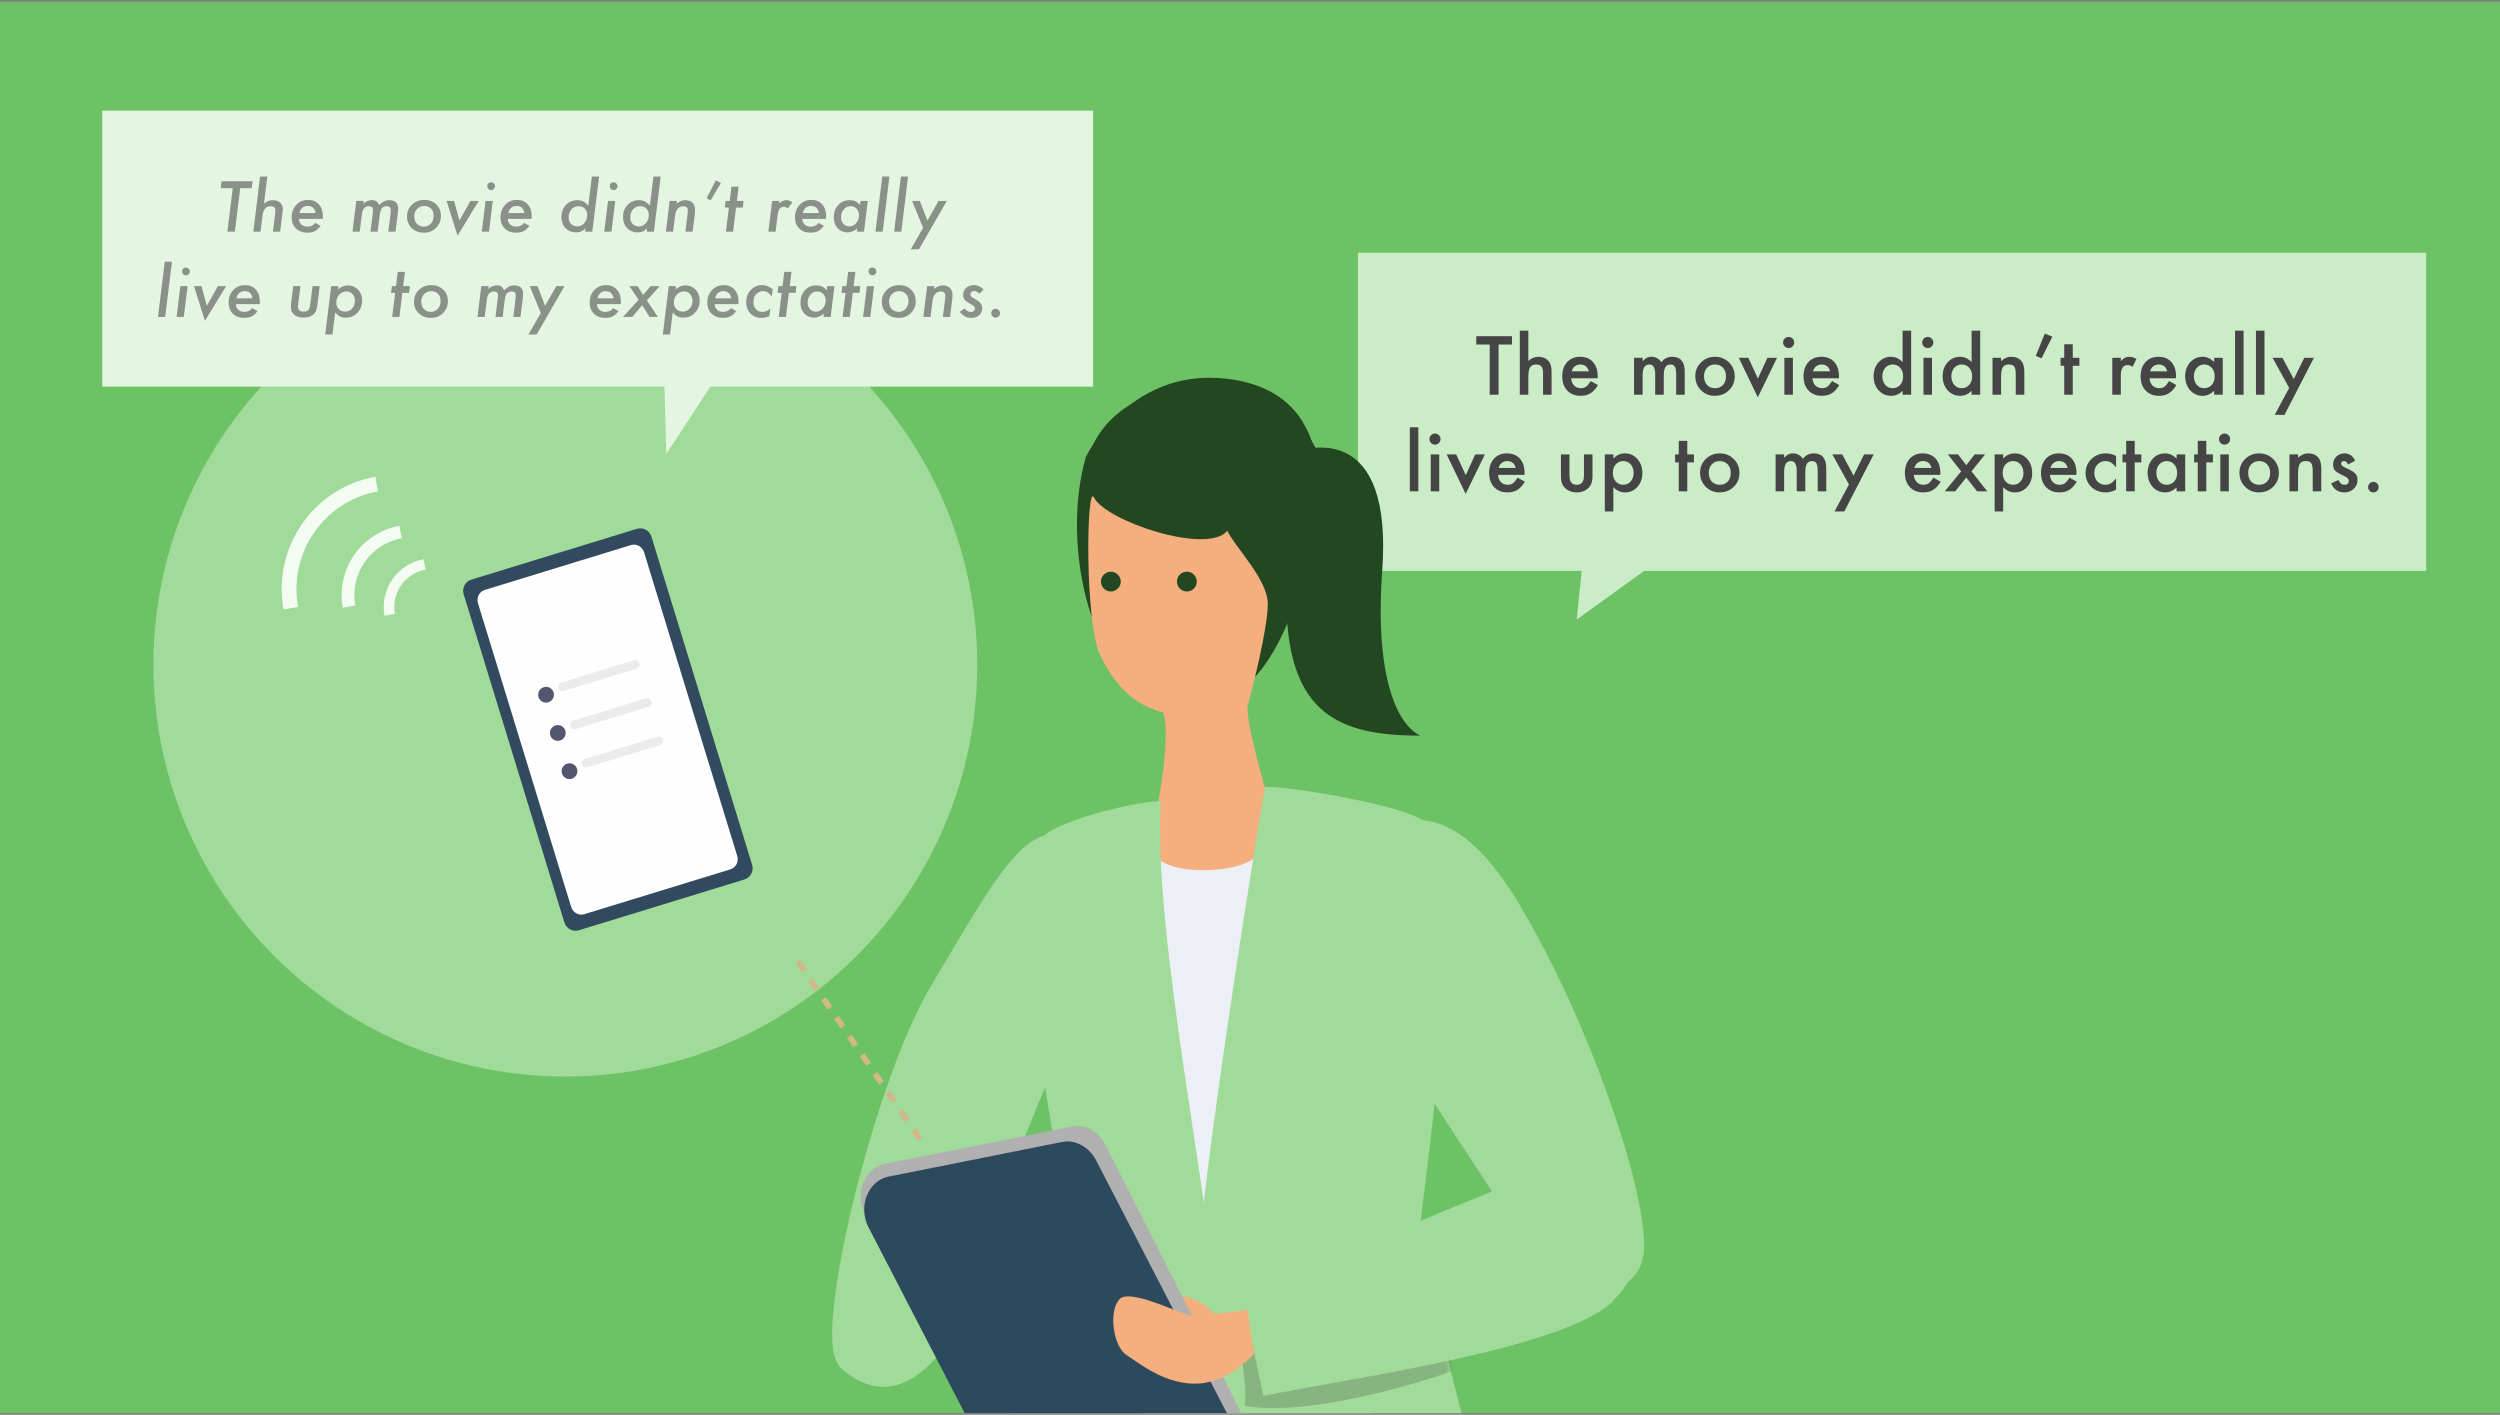
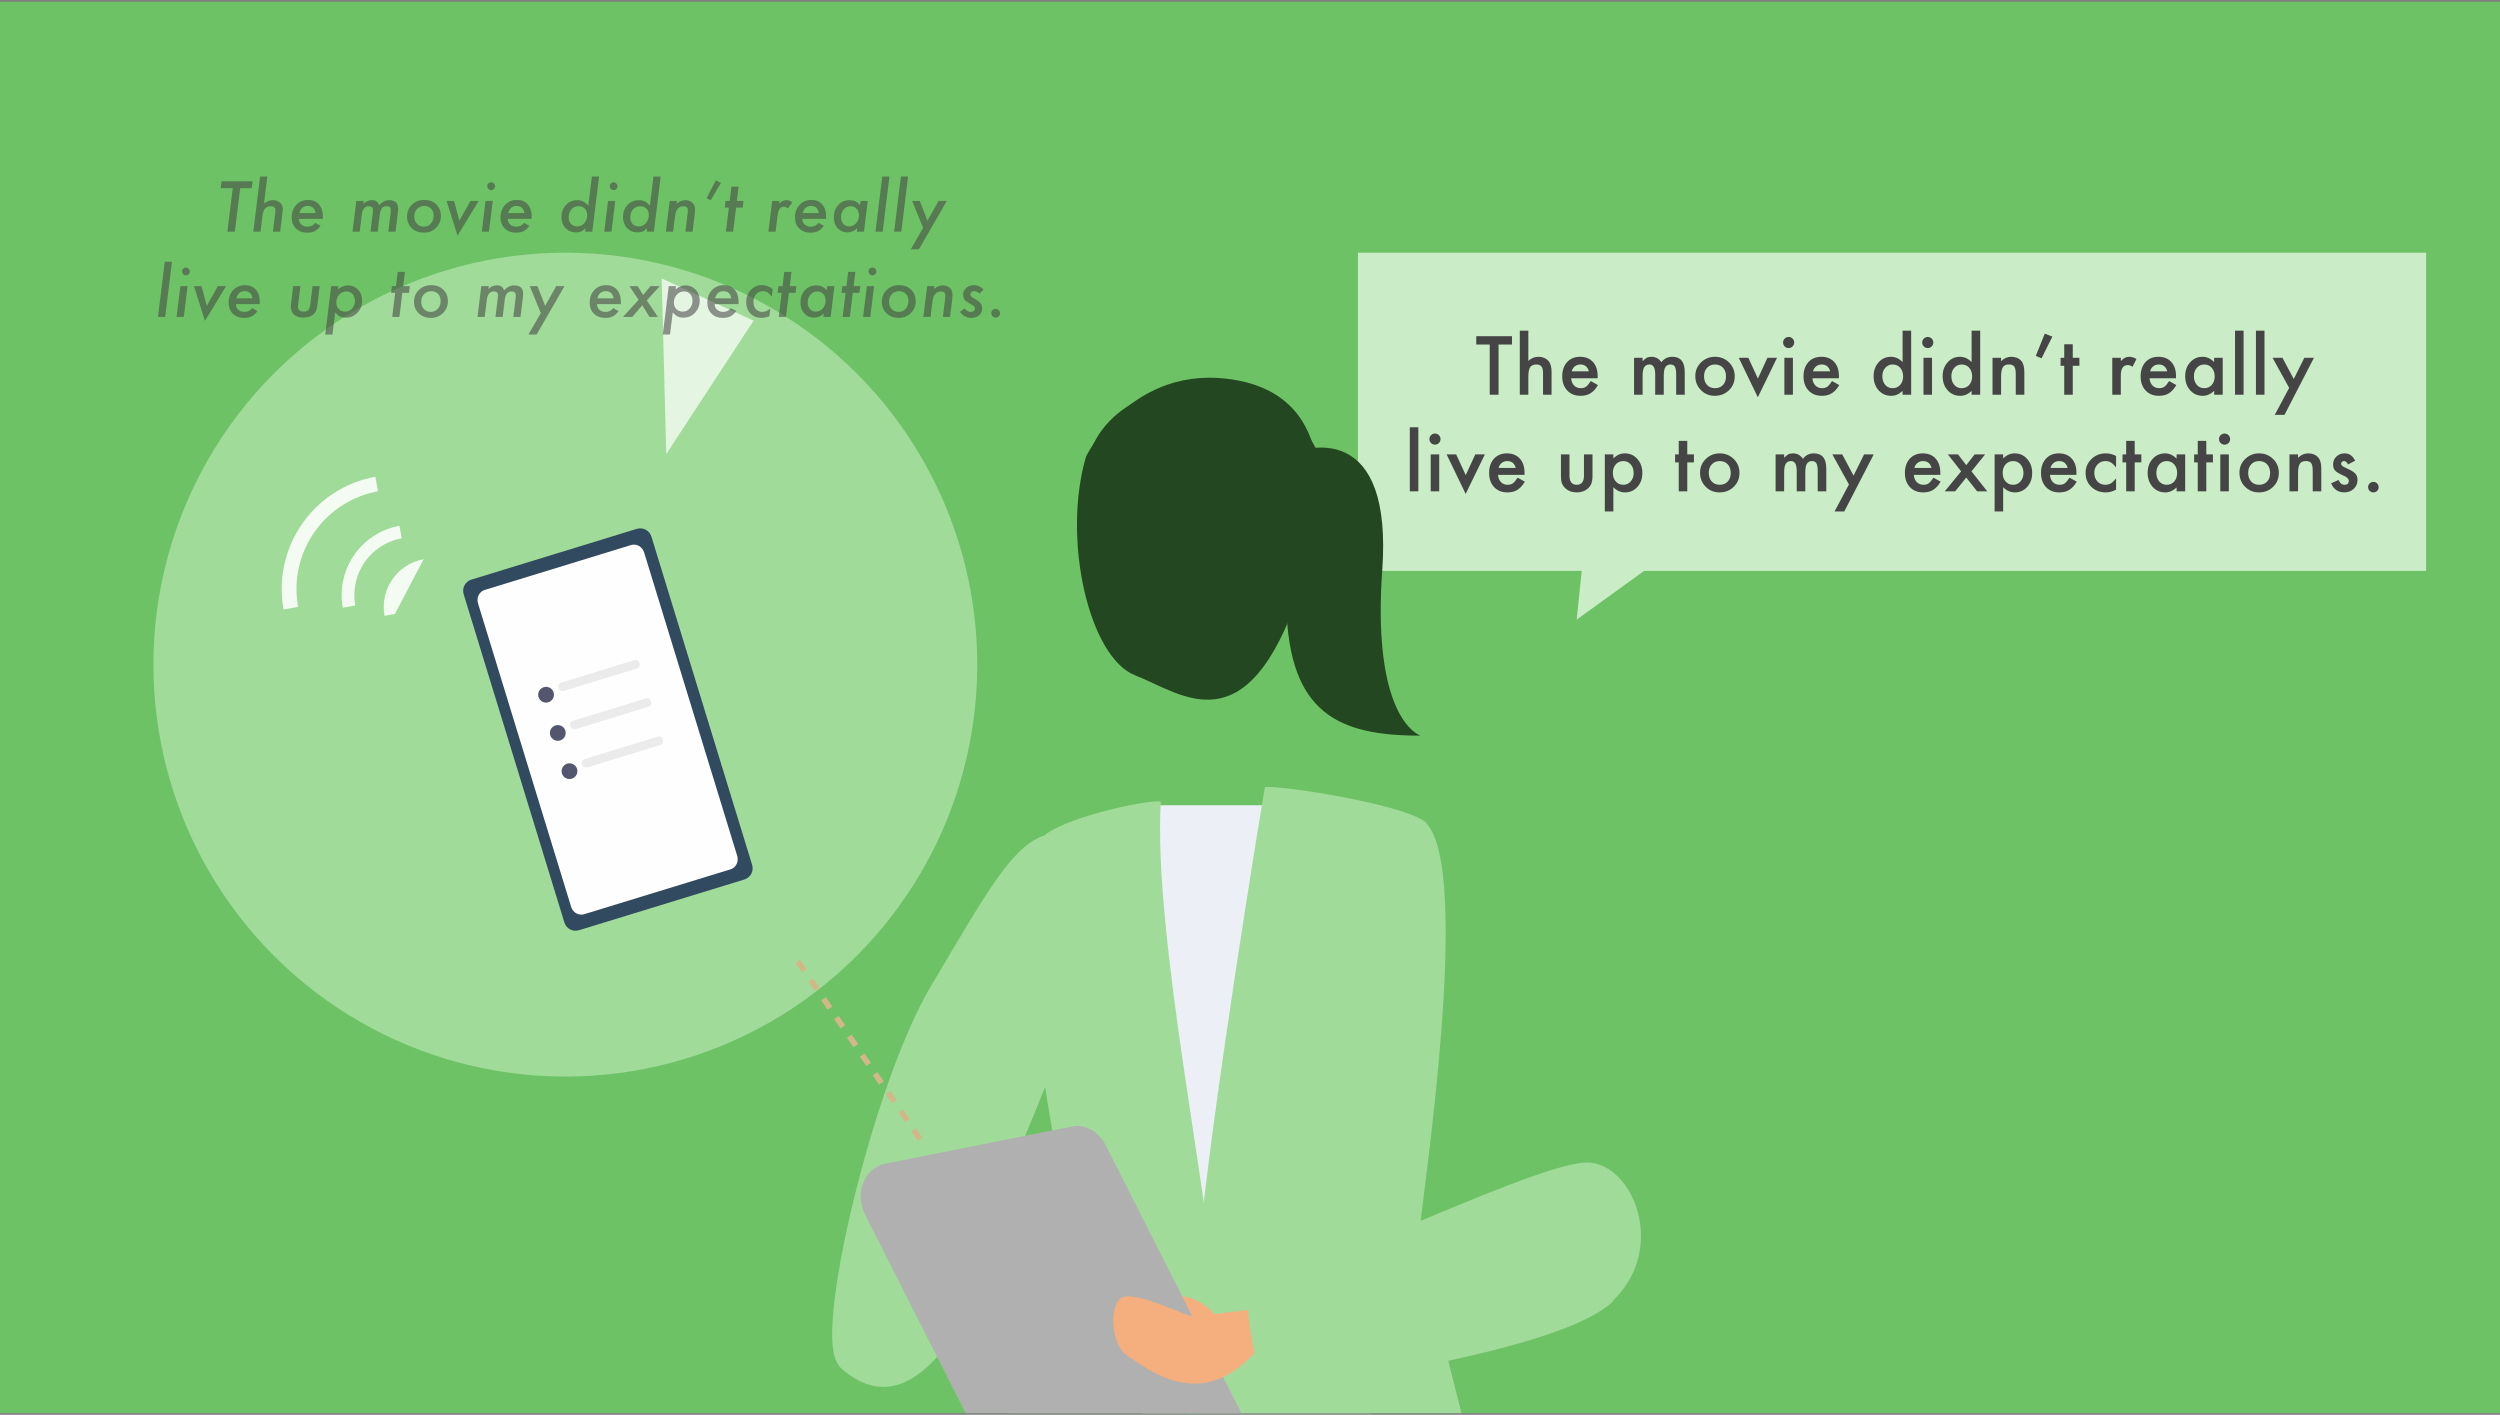
<svg xmlns="http://www.w3.org/2000/svg" width="440" height="249" viewBox="0 0 440 249" fill="none">
  <rect x="0" y="0" width="440" height="249" fill="#808080" stroke="none" />
  <g clip-path="url(#clip0_8141_2922)">
    <rect width="440" height="248.407" transform="translate(0 0.305)" fill="#6EC266" />
    <circle cx="99.5" cy="116.977" r="72.5" fill="#A0DB9A" />
    <path d="M112.076 93.079L82.969 102.009C81.882 102.343 81.271 103.496 81.605 104.584L99.329 162.353C99.662 163.442 100.815 164.054 101.902 163.72L131.009 154.79C132.097 154.456 132.708 153.303 132.374 152.215L114.65 94.445C114.316 93.357 113.164 92.745 112.076 93.079Z" fill="#314A5F" />
    <path d="M111.06 95.929L85.312 103.829C84.35 104.124 83.821 105.179 84.129 106.186L100.521 159.612C100.83 160.618 101.86 161.195 102.822 160.9L128.57 153C129.531 152.705 130.061 151.65 129.752 150.643L113.361 97.217C113.052 96.211 112.022 95.634 111.06 95.929Z" fill="#FEFEFE" />
    <path d="M95.7 120.948C94.966 121.173 94.553 121.948 94.778 122.68C95.002 123.413 95.778 123.823 96.512 123.598C97.247 123.372 97.659 122.597 97.435 121.865C97.21 121.133 96.434 120.723 95.7 120.948Z" fill="#53566E" />
    <path d="M111.618 116.194L98.78 120.133C97.83 120.424 98.279 121.899 99.232 121.606L112.069 117.668C113.019 117.376 112.57 115.902 111.617 116.194L111.618 116.194Z" fill="#EBEBEB" />
    <path d="M97.766 127.674C97.033 127.899 96.619 128.674 96.844 129.407C97.069 130.139 97.844 130.55 98.579 130.324C99.313 130.099 99.726 129.324 99.501 128.592C99.276 127.859 98.5 127.449 97.766 127.674Z" fill="#53566E" />
    <path d="M113.681 122.92L100.843 126.859C99.893 127.151 100.341 128.625 101.295 128.333L114.131 124.395C115.082 124.103 114.633 122.628 113.679 122.921L113.681 122.92Z" fill="#EBEBEB" />
    <path d="M101.561 135.321C101.338 134.589 100.563 134.177 99.828 134.4C99.094 134.623 98.679 135.397 98.901 136.13C99.124 136.862 99.9 137.275 100.634 137.051C101.369 136.828 101.783 136.054 101.561 135.321Z" fill="#53566E" />
    <path d="M115.747 129.647L102.909 133.586C101.959 133.877 102.408 135.352 103.361 135.059L116.198 131.121C117.148 130.829 116.699 129.355 115.745 129.647L115.747 129.647Z" fill="#EBEBEB" />
    <path d="M239 44.477H427V100.477H239V44.477Z" fill="#CAECC6" />
    <path d="M277.498 109.05L290.09 99.954L279.086 93.566L277.498 109.05Z" fill="#CAECC6" />
    <path d="M263.746 60.632V69.477H262.19V60.632H259.821V59.17H266.109V60.632H263.746ZM267.484 58.202H268.986V63.516C269.52 63.035 270.109 62.794 270.754 62.794C271.489 62.794 272.076 63.033 272.517 63.509C272.891 63.923 273.078 64.584 273.078 65.491V69.477H271.576V65.632C271.576 65.111 271.482 64.735 271.295 64.503C271.113 64.268 270.817 64.15 270.407 64.15C269.882 64.15 269.513 64.312 269.299 64.637C269.09 64.966 268.986 65.531 268.986 66.332V69.477H267.484V58.202ZM281.181 66.579H276.522C276.562 67.114 276.735 67.538 277.042 67.855C277.349 68.166 277.743 68.322 278.224 68.322C278.598 68.322 278.907 68.233 279.152 68.055C279.392 67.877 279.666 67.547 279.973 67.067L281.241 67.774C281.045 68.108 280.838 68.395 280.62 68.635C280.402 68.871 280.169 69.067 279.919 69.223C279.67 69.374 279.401 69.486 279.112 69.557C278.822 69.628 278.509 69.663 278.171 69.663C277.2 69.663 276.422 69.352 275.834 68.729C275.247 68.101 274.953 67.269 274.953 66.232C274.953 65.204 275.238 64.372 275.807 63.736C276.382 63.108 277.143 62.794 278.09 62.794C279.047 62.794 279.804 63.099 280.36 63.709C280.912 64.314 281.188 65.153 281.188 66.226L281.181 66.579ZM279.639 65.351C279.43 64.55 278.925 64.15 278.124 64.15C277.941 64.15 277.77 64.179 277.61 64.236C277.45 64.29 277.303 64.37 277.169 64.477C277.04 64.579 276.929 64.704 276.835 64.851C276.742 64.997 276.671 65.164 276.622 65.351H279.639ZM287.596 62.975H289.098V63.576C289.387 63.273 289.634 63.068 289.838 62.961C290.057 62.85 290.33 62.794 290.66 62.794C291.394 62.794 291.975 63.115 292.402 63.756C292.874 63.115 293.512 62.794 294.318 62.794C295.782 62.794 296.514 63.682 296.514 65.458V69.477H295.005V65.865C295.005 65.242 294.93 64.802 294.778 64.543C294.622 64.281 294.367 64.15 294.011 64.15C293.597 64.15 293.294 64.305 293.103 64.617C292.916 64.928 292.822 65.429 292.822 66.119V69.477H291.314V65.885C291.314 64.728 290.98 64.15 290.312 64.15C289.89 64.15 289.58 64.308 289.385 64.624C289.193 64.94 289.098 65.438 289.098 66.119V69.477H287.596V62.975ZM298.376 66.179C298.376 65.24 298.712 64.441 299.384 63.782C300.056 63.124 300.875 62.794 301.84 62.794C302.811 62.794 303.634 63.126 304.31 63.789C304.978 64.452 305.312 65.267 305.312 66.232C305.312 67.207 304.976 68.024 304.304 68.682C303.627 69.336 302.797 69.663 301.814 69.663C300.839 69.663 300.023 69.33 299.364 68.662C298.705 68.004 298.376 67.176 298.376 66.179ZM299.911 66.206C299.911 66.855 300.085 67.369 300.432 67.748C300.788 68.13 301.257 68.322 301.84 68.322C302.428 68.322 302.897 68.133 303.249 67.754C303.601 67.376 303.776 66.871 303.776 66.239C303.776 65.607 303.601 65.102 303.249 64.724C302.893 64.341 302.423 64.15 301.84 64.15C301.266 64.15 300.801 64.341 300.445 64.724C300.089 65.106 299.911 65.6 299.911 66.206ZM307.708 62.975L309.39 66.626L311.066 62.975H312.754L309.377 69.924L306.026 62.975H307.708ZM315.551 62.975V69.477H314.049V62.975H315.551ZM313.822 60.271C313.822 60.009 313.918 59.782 314.109 59.59C314.301 59.399 314.53 59.303 314.797 59.303C315.068 59.303 315.3 59.399 315.491 59.59C315.682 59.777 315.778 60.007 315.778 60.278C315.778 60.549 315.682 60.781 315.491 60.972C315.304 61.163 315.075 61.259 314.803 61.259C314.532 61.259 314.301 61.163 314.109 60.972C313.918 60.781 313.822 60.547 313.822 60.271ZM323.648 66.579H318.989C319.029 67.114 319.202 67.538 319.509 67.855C319.816 68.166 320.21 68.322 320.691 68.322C321.065 68.322 321.374 68.233 321.619 68.055C321.859 67.877 322.133 67.547 322.44 67.067L323.708 67.774C323.512 68.108 323.305 68.395 323.087 68.635C322.869 68.871 322.636 69.067 322.386 69.223C322.137 69.374 321.868 69.486 321.579 69.557C321.289 69.628 320.976 69.663 320.637 69.663C319.667 69.663 318.888 69.352 318.301 68.729C317.714 68.101 317.42 67.269 317.42 66.232C317.42 65.204 317.705 64.372 318.274 63.736C318.848 63.108 319.609 62.794 320.557 62.794C321.514 62.794 322.271 63.099 322.827 63.709C323.379 64.314 323.655 65.153 323.655 66.226L323.648 66.579ZM322.106 65.351C321.897 64.55 321.392 64.15 320.591 64.15C320.408 64.15 320.237 64.179 320.077 64.236C319.916 64.29 319.77 64.37 319.636 64.477C319.507 64.579 319.396 64.704 319.302 64.851C319.209 64.997 319.138 65.164 319.089 65.351H322.106ZM334.855 58.202H336.364V69.477H334.855V68.796C334.263 69.374 333.594 69.663 332.846 69.663C331.956 69.663 331.217 69.339 330.63 68.689C330.047 68.026 329.755 67.198 329.755 66.206C329.755 65.236 330.047 64.426 330.63 63.776C331.208 63.122 331.936 62.794 332.813 62.794C333.574 62.794 334.255 63.106 334.855 63.729V58.202ZM331.291 66.206C331.291 66.829 331.458 67.336 331.791 67.728C332.134 68.124 332.566 68.322 333.086 68.322C333.643 68.322 334.092 68.13 334.435 67.748C334.777 67.352 334.949 66.849 334.949 66.239C334.949 65.629 334.777 65.126 334.435 64.73C334.092 64.343 333.647 64.15 333.1 64.15C332.584 64.15 332.152 64.346 331.805 64.737C331.462 65.133 331.291 65.623 331.291 66.206ZM340.035 62.975V69.477H338.533V62.975H340.035ZM338.306 60.271C338.306 60.009 338.402 59.782 338.593 59.59C338.785 59.399 339.014 59.303 339.281 59.303C339.552 59.303 339.784 59.399 339.975 59.59C340.166 59.777 340.262 60.007 340.262 60.278C340.262 60.549 340.166 60.781 339.975 60.972C339.788 61.163 339.559 61.259 339.288 61.259C339.016 61.259 338.785 61.163 338.593 60.972C338.402 60.781 338.306 60.547 338.306 60.271ZM347.004 58.202H348.513V69.477H347.004V68.796C346.412 69.374 345.742 69.663 344.995 69.663C344.105 69.663 343.366 69.339 342.778 68.689C342.195 68.026 341.904 67.198 341.904 66.206C341.904 65.236 342.195 64.426 342.778 63.776C343.357 63.122 344.085 62.794 344.961 62.794C345.722 62.794 346.403 63.106 347.004 63.729V58.202ZM343.439 66.206C343.439 66.829 343.606 67.336 343.94 67.728C344.283 68.124 344.714 68.322 345.235 68.322C345.791 68.322 346.241 68.13 346.583 67.748C346.926 67.352 347.097 66.849 347.097 66.239C347.097 65.629 346.926 65.126 346.583 64.73C346.241 64.343 345.796 64.15 345.248 64.15C344.732 64.15 344.3 64.346 343.953 64.737C343.611 65.133 343.439 65.623 343.439 66.206ZM350.682 62.975H352.19V63.576C352.716 63.055 353.307 62.794 353.966 62.794C354.723 62.794 355.312 63.033 355.735 63.509C356.1 63.914 356.282 64.575 356.282 65.491V69.477H354.774V65.845C354.774 65.204 354.685 64.761 354.507 64.517C354.333 64.268 354.017 64.143 353.559 64.143C353.06 64.143 352.707 64.308 352.497 64.637C352.293 64.962 352.19 65.529 352.19 66.339V69.477H350.682V62.975ZM359.88 58.723L361.215 59.243L359.313 63.062L358.298 62.641L359.88 58.723ZM364.806 64.377V69.477H363.304V64.377H362.663V62.975H363.304V60.592H364.806V62.975H365.974V64.377H364.806ZM371.761 62.975H373.263V63.556C373.539 63.266 373.784 63.068 373.998 62.961C374.216 62.85 374.474 62.794 374.772 62.794C375.168 62.794 375.582 62.924 376.014 63.182L375.326 64.557C375.041 64.352 374.763 64.25 374.492 64.25C373.673 64.25 373.263 64.868 373.263 66.106V69.477H371.761V62.975ZM382.976 66.579H378.316C378.356 67.114 378.53 67.538 378.837 67.855C379.144 68.166 379.538 68.322 380.019 68.322C380.392 68.322 380.702 68.233 380.946 68.055C381.187 67.877 381.46 67.547 381.767 67.067L383.036 67.774C382.84 68.108 382.633 68.395 382.415 68.635C382.197 68.871 381.963 69.067 381.714 69.223C381.465 69.374 381.196 69.486 380.906 69.557C380.617 69.628 380.303 69.663 379.965 69.663C378.995 69.663 378.216 69.352 377.629 68.729C377.041 68.101 376.748 67.269 376.748 66.232C376.748 65.204 377.032 64.372 377.602 63.736C378.176 63.108 378.937 62.794 379.885 62.794C380.842 62.794 381.598 63.099 382.155 63.709C382.706 64.314 382.982 65.153 382.982 66.226L382.976 66.579ZM381.434 65.351C381.225 64.55 380.719 64.15 379.918 64.15C379.736 64.15 379.565 64.179 379.404 64.236C379.244 64.29 379.097 64.37 378.964 64.477C378.835 64.579 378.724 64.704 378.63 64.851C378.537 64.997 378.465 65.164 378.416 65.351H381.434ZM389.691 62.975H391.199V69.477H389.691V68.796C389.072 69.374 388.407 69.663 387.695 69.663C386.796 69.663 386.053 69.339 385.465 68.689C384.882 68.026 384.591 67.198 384.591 66.206C384.591 65.231 384.882 64.419 385.465 63.769C386.048 63.119 386.778 62.794 387.655 62.794C388.411 62.794 389.09 63.106 389.691 63.729V62.975ZM386.126 66.206C386.126 66.829 386.293 67.336 386.627 67.728C386.97 68.124 387.401 68.322 387.922 68.322C388.478 68.322 388.928 68.13 389.27 67.748C389.613 67.352 389.784 66.849 389.784 66.239C389.784 65.629 389.613 65.126 389.27 64.73C388.928 64.343 388.483 64.15 387.935 64.15C387.419 64.15 386.987 64.346 386.64 64.737C386.298 65.133 386.126 65.623 386.126 66.206ZM394.871 58.202V69.477H393.369V58.202H394.871ZM398.549 58.202V69.477H397.047V58.202H398.549ZM402.894 68.268L399.97 62.975H401.712L403.702 66.713L405.557 62.975H407.253L402.073 73.014H400.357L402.894 68.268ZM249.628 75.202V86.477H248.126V75.202H249.628ZM253.306 79.975V86.477H251.804V79.975H253.306ZM251.577 77.271C251.577 77.009 251.672 76.782 251.864 76.59C252.055 76.399 252.284 76.303 252.551 76.303C252.823 76.303 253.054 76.399 253.246 76.59C253.437 76.777 253.533 77.007 253.533 77.278C253.533 77.549 253.437 77.781 253.246 77.972C253.059 78.163 252.83 78.259 252.558 78.259C252.287 78.259 252.055 78.163 251.864 77.972C251.672 77.781 251.577 77.547 251.577 77.271ZM256.289 79.975L257.971 83.626L259.647 79.975H261.336L257.958 86.924L254.607 79.975H256.289ZM268.311 83.579H263.652C263.692 84.114 263.866 84.538 264.173 84.855C264.48 85.166 264.874 85.322 265.354 85.322C265.728 85.322 266.037 85.233 266.282 85.055C266.522 84.877 266.796 84.547 267.103 84.067L268.371 84.774C268.176 85.108 267.969 85.395 267.751 85.635C267.533 85.871 267.299 86.067 267.05 86.223C266.8 86.374 266.531 86.486 266.242 86.557C265.953 86.628 265.639 86.663 265.301 86.663C264.331 86.663 263.552 86.352 262.964 85.729C262.377 85.101 262.083 84.269 262.083 83.232C262.083 82.204 262.368 81.372 262.938 80.736C263.512 80.108 264.273 79.794 265.221 79.794C266.177 79.794 266.934 80.099 267.49 80.709C268.042 81.314 268.318 82.153 268.318 83.226L268.311 83.579ZM266.769 82.351C266.56 81.55 266.055 81.15 265.254 81.15C265.072 81.15 264.9 81.179 264.74 81.236C264.58 81.29 264.433 81.37 264.299 81.477C264.17 81.579 264.059 81.704 263.966 81.851C263.872 81.997 263.801 82.164 263.752 82.351H266.769ZM276.228 79.975V83.706C276.228 84.783 276.653 85.322 277.503 85.322C278.353 85.322 278.778 84.783 278.778 83.706V79.975H280.28V83.74C280.28 84.26 280.215 84.71 280.086 85.088C279.961 85.426 279.746 85.731 279.439 86.003C278.931 86.443 278.286 86.663 277.503 86.663C276.724 86.663 276.081 86.443 275.574 86.003C275.262 85.731 275.042 85.426 274.913 85.088C274.788 84.785 274.726 84.336 274.726 83.74V79.975H276.228ZM283.951 90.014H282.449V79.975H283.951V80.682C284.543 80.091 285.215 79.794 285.967 79.794C286.861 79.794 287.598 80.124 288.176 80.782C288.764 81.437 289.057 82.262 289.057 83.259C289.057 84.234 288.766 85.046 288.183 85.695C287.604 86.341 286.875 86.663 285.993 86.663C285.232 86.663 284.552 86.359 283.951 85.749V90.014ZM287.522 83.266C287.522 82.643 287.353 82.135 287.015 81.744C286.672 81.348 286.24 81.15 285.72 81.15C285.168 81.15 284.721 81.341 284.378 81.724C284.035 82.106 283.864 82.609 283.864 83.232C283.864 83.842 284.035 84.345 284.378 84.741C284.716 85.128 285.161 85.322 285.713 85.322C286.234 85.322 286.663 85.126 287.001 84.734C287.349 84.343 287.522 83.853 287.522 83.266ZM296.961 81.377V86.477H295.459V81.377H294.818V79.975H295.459V77.592H296.961V79.975H298.129V81.377H296.961ZM299.21 83.179C299.21 82.24 299.546 81.441 300.218 80.782C300.89 80.124 301.709 79.794 302.674 79.794C303.644 79.794 304.468 80.126 305.144 80.789C305.812 81.452 306.146 82.267 306.146 83.232C306.146 84.207 305.81 85.024 305.138 85.682C304.461 86.336 303.631 86.663 302.648 86.663C301.673 86.663 300.856 86.33 300.198 85.662C299.539 85.004 299.21 84.176 299.21 83.179ZM300.745 83.206C300.745 83.855 300.919 84.369 301.266 84.748C301.622 85.13 302.091 85.322 302.674 85.322C303.262 85.322 303.731 85.133 304.083 84.754C304.434 84.376 304.61 83.871 304.61 83.239C304.61 82.607 304.434 82.102 304.083 81.724C303.727 81.341 303.257 81.15 302.674 81.15C302.1 81.15 301.635 81.341 301.279 81.724C300.923 82.106 300.745 82.6 300.745 83.206ZM312.507 79.975H314.009V80.576C314.298 80.273 314.545 80.068 314.75 79.961C314.968 79.85 315.241 79.794 315.571 79.794C316.305 79.794 316.886 80.115 317.313 80.756C317.785 80.115 318.423 79.794 319.229 79.794C320.693 79.794 321.425 80.682 321.425 82.458V86.477H319.916V82.865C319.916 82.242 319.841 81.802 319.689 81.543C319.533 81.281 319.278 81.15 318.922 81.15C318.508 81.15 318.205 81.305 318.014 81.617C317.827 81.928 317.733 82.429 317.733 83.119V86.477H316.225V82.885C316.225 81.728 315.891 81.15 315.223 81.15C314.801 81.15 314.491 81.308 314.296 81.624C314.104 81.94 314.009 82.438 314.009 83.119V86.477H312.507V79.975ZM325.416 85.268L322.493 79.975H324.235L326.224 83.713L328.08 79.975H329.775L324.595 90.014H322.88L325.416 85.268ZM341.49 83.579H336.831C336.871 84.114 337.044 84.538 337.351 84.855C337.658 85.166 338.052 85.322 338.533 85.322C338.907 85.322 339.216 85.233 339.461 85.055C339.701 84.877 339.975 84.547 340.282 84.067L341.55 84.774C341.354 85.108 341.147 85.395 340.929 85.635C340.711 85.871 340.478 86.067 340.228 86.223C339.979 86.374 339.71 86.486 339.421 86.557C339.131 86.628 338.818 86.663 338.48 86.663C337.509 86.663 336.731 86.352 336.143 85.729C335.556 85.101 335.262 84.269 335.262 83.232C335.262 82.204 335.547 81.372 336.116 80.736C336.691 80.108 337.452 79.794 338.399 79.794C339.356 79.794 340.113 80.099 340.669 80.709C341.221 81.314 341.497 82.153 341.497 83.226L341.49 83.579ZM339.948 82.351C339.739 81.55 339.234 81.15 338.433 81.15C338.25 81.15 338.079 81.179 337.919 81.236C337.759 81.29 337.612 81.37 337.478 81.477C337.349 81.579 337.238 81.704 337.144 81.851C337.051 81.997 336.98 82.164 336.931 82.351H339.948ZM345.161 82.959L342.825 79.975H344.614L346.062 81.871L347.538 79.975H349.38L346.977 82.959L349.761 86.477H347.972L346.062 84.047L344.107 86.477H342.271L345.161 82.959ZM352.557 90.014H351.055V79.975H352.557V80.682C353.149 80.091 353.821 79.794 354.573 79.794C355.468 79.794 356.204 80.124 356.783 80.782C357.37 81.437 357.664 82.262 357.664 83.259C357.664 84.234 357.372 85.046 356.789 85.695C356.211 86.341 355.481 86.663 354.6 86.663C353.839 86.663 353.158 86.359 352.557 85.749V90.014ZM356.129 83.266C356.129 82.643 355.959 82.135 355.621 81.744C355.279 81.348 354.847 81.15 354.326 81.15C353.774 81.15 353.327 81.341 352.985 81.724C352.642 82.106 352.471 82.609 352.471 83.232C352.471 83.842 352.642 84.345 352.985 84.741C353.323 85.128 353.768 85.322 354.32 85.322C354.84 85.322 355.27 85.126 355.608 84.734C355.955 84.343 356.129 83.853 356.129 83.266ZM365.447 83.579H360.788C360.828 84.114 361.001 84.538 361.308 84.855C361.615 85.166 362.009 85.322 362.49 85.322C362.864 85.322 363.173 85.233 363.418 85.055C363.658 84.877 363.932 84.547 364.239 84.067L365.507 84.774C365.311 85.108 365.104 85.395 364.886 85.635C364.668 85.871 364.435 86.067 364.185 86.223C363.936 86.374 363.667 86.486 363.378 86.557C363.088 86.628 362.775 86.663 362.437 86.663C361.466 86.663 360.688 86.352 360.1 85.729C359.513 85.101 359.219 84.269 359.219 83.232C359.219 82.204 359.504 81.372 360.073 80.736C360.648 80.108 361.409 79.794 362.356 79.794C363.313 79.794 364.07 80.099 364.626 80.709C365.178 81.314 365.454 82.153 365.454 83.226L365.447 83.579ZM363.905 82.351C363.696 81.55 363.191 81.15 362.39 81.15C362.207 81.15 362.036 81.179 361.876 81.236C361.716 81.29 361.569 81.37 361.435 81.477C361.306 81.579 361.195 81.704 361.101 81.851C361.008 81.997 360.937 82.164 360.888 82.351H363.905ZM372.429 80.255V82.251C372.087 81.833 371.78 81.546 371.508 81.39C371.241 81.23 370.927 81.15 370.567 81.15C370.002 81.15 369.532 81.348 369.158 81.744C368.785 82.14 368.598 82.636 368.598 83.232C368.598 83.842 368.778 84.343 369.138 84.734C369.503 85.126 369.968 85.322 370.533 85.322C370.894 85.322 371.212 85.244 371.488 85.088C371.755 84.937 372.069 84.643 372.429 84.207V86.189C371.82 86.505 371.21 86.663 370.6 86.663C369.594 86.663 368.753 86.339 368.077 85.689C367.4 85.035 367.062 84.222 367.062 83.252C367.062 82.282 367.405 81.463 368.09 80.796C368.776 80.128 369.617 79.794 370.614 79.794C371.254 79.794 371.86 79.948 372.429 80.255ZM375.707 81.377V86.477H374.205V81.377H373.564V79.975H374.205V77.592H375.707V79.975H376.875V81.377H375.707ZM383.083 79.975H384.591V86.477H383.083V85.796C382.464 86.374 381.799 86.663 381.087 86.663C380.188 86.663 379.444 86.339 378.857 85.689C378.274 85.026 377.983 84.198 377.983 83.206C377.983 82.231 378.274 81.419 378.857 80.769C379.44 80.119 380.17 79.794 381.047 79.794C381.803 79.794 382.482 80.106 383.083 80.729V79.975ZM379.518 83.206C379.518 83.829 379.685 84.336 380.019 84.728C380.361 85.124 380.793 85.322 381.314 85.322C381.87 85.322 382.319 85.13 382.662 84.748C383.005 84.352 383.176 83.849 383.176 83.239C383.176 82.629 383.005 82.126 382.662 81.73C382.319 81.343 381.874 81.15 381.327 81.15C380.811 81.15 380.379 81.346 380.032 81.737C379.689 82.133 379.518 82.623 379.518 83.206ZM388.309 81.377V86.477H386.807V81.377H386.166V79.975H386.807V77.592H388.309V79.975H389.477V81.377H388.309ZM392.274 79.975V86.477H390.772V79.975H392.274ZM390.545 77.271C390.545 77.009 390.641 76.782 390.832 76.59C391.023 76.399 391.253 76.303 391.52 76.303C391.791 76.303 392.023 76.399 392.214 76.59C392.405 76.777 392.501 77.007 392.501 77.278C392.501 77.549 392.405 77.781 392.214 77.972C392.027 78.163 391.798 78.259 391.526 78.259C391.255 78.259 391.023 78.163 390.832 77.972C390.641 77.781 390.545 77.547 390.545 77.271ZM394.143 83.179C394.143 82.24 394.479 81.441 395.151 80.782C395.823 80.124 396.642 79.794 397.607 79.794C398.577 79.794 399.401 80.126 400.077 80.789C400.745 81.452 401.078 82.267 401.078 83.232C401.078 84.207 400.742 85.024 400.07 85.682C399.394 86.336 398.564 86.663 397.581 86.663C396.606 86.663 395.789 86.33 395.131 85.662C394.472 85.004 394.143 84.176 394.143 83.179ZM395.678 83.206C395.678 83.855 395.852 84.369 396.199 84.748C396.555 85.13 397.024 85.322 397.607 85.322C398.195 85.322 398.664 85.133 399.016 84.754C399.367 84.376 399.543 83.871 399.543 83.239C399.543 82.607 399.367 82.102 399.016 81.724C398.66 81.341 398.19 81.15 397.607 81.15C397.033 81.15 396.568 81.341 396.212 81.724C395.856 82.106 395.678 82.6 395.678 83.206ZM402.947 79.975H404.456V80.576C404.981 80.055 405.573 79.794 406.232 79.794C406.988 79.794 407.578 80.033 408.001 80.509C408.365 80.914 408.548 81.575 408.548 82.491V86.477H407.039V82.845C407.039 82.204 406.95 81.761 406.772 81.517C406.599 81.268 406.283 81.143 405.824 81.143C405.326 81.143 404.972 81.308 404.763 81.637C404.558 81.962 404.456 82.529 404.456 83.339V86.477H402.947V79.975ZM414.502 81.083L413.26 81.744C413.065 81.343 412.822 81.143 412.533 81.143C412.395 81.143 412.277 81.19 412.179 81.283C412.081 81.372 412.032 81.488 412.032 81.63C412.032 81.879 412.321 82.126 412.9 82.371C413.697 82.714 414.233 83.03 414.509 83.319C414.785 83.608 414.923 83.998 414.923 84.487C414.923 85.115 414.691 85.64 414.228 86.063C413.779 86.463 413.236 86.663 412.6 86.663C411.509 86.663 410.737 86.132 410.283 85.068L411.565 84.474C411.743 84.785 411.879 84.984 411.972 85.068C412.155 85.237 412.373 85.322 412.626 85.322C413.134 85.322 413.387 85.09 413.387 84.627C413.387 84.361 413.191 84.111 412.8 83.88C412.648 83.804 412.497 83.731 412.346 83.66C412.195 83.588 412.041 83.515 411.885 83.439C411.449 83.226 411.142 83.012 410.964 82.799C410.737 82.527 410.624 82.178 410.624 81.75C410.624 81.185 410.817 80.718 411.204 80.349C411.6 79.979 412.081 79.794 412.646 79.794C413.478 79.794 414.097 80.224 414.502 81.083ZM416.785 85.729C416.785 85.48 416.876 85.264 417.058 85.081C417.241 84.899 417.459 84.808 417.713 84.808C417.966 84.808 418.184 84.899 418.367 85.081C418.549 85.264 418.64 85.482 418.64 85.736C418.64 85.994 418.549 86.214 418.367 86.397C418.189 86.575 417.971 86.663 417.713 86.663C417.45 86.663 417.23 86.575 417.052 86.397C416.874 86.218 416.785 85.996 416.785 85.729Z" fill="#454545" />
-     <path d="M18 19.477H192.387V68.04H18V19.477Z" fill="#E4F6E2" />
    <path d="M117.26 79.914L132.629 56.441L116.457 49.004L117.26 79.914Z" fill="#E4F6E2" />
    <path opacity="0.57" d="M42.278 33.126L41.335 40.777H40.018L40.961 33.126H38.84L38.989 31.902H44.456L44.307 33.126H42.278ZM47.049 31.068L46.462 35.822C46.972 35.427 47.489 35.23 48.014 35.23C48.543 35.23 48.965 35.37 49.279 35.65C49.605 35.926 49.768 36.288 49.768 36.736C49.768 36.843 49.762 36.966 49.75 37.104C49.739 37.238 49.724 37.392 49.704 37.564L49.308 40.777H48.037L48.44 37.495C48.463 37.319 48.474 37.16 48.474 37.018C48.474 36.535 48.191 36.294 47.623 36.294C46.811 36.294 46.338 36.843 46.203 37.943L45.853 40.777H44.582L45.778 31.068H47.049ZM52.624 38.524C52.624 38.922 52.762 39.25 53.038 39.507C53.318 39.764 53.674 39.892 54.108 39.892C54.702 39.892 55.158 39.67 55.476 39.225L56.424 39.748C56.095 40.193 55.755 40.503 55.407 40.68C55.054 40.86 54.613 40.95 54.084 40.95C53.245 40.95 52.577 40.703 52.078 40.208C51.58 39.714 51.331 39.053 51.331 38.225C51.331 37.359 51.605 36.635 52.153 36.052C52.697 35.473 53.385 35.184 54.217 35.184C55.022 35.184 55.656 35.445 56.12 35.966C56.591 36.491 56.827 37.194 56.827 38.075C56.827 38.167 56.821 38.317 56.809 38.524H52.624ZM55.539 37.501C55.405 36.665 54.943 36.248 54.154 36.248C53.406 36.248 52.919 36.665 52.693 37.501H55.539ZM64.017 35.362L63.96 35.868C64.389 35.439 64.885 35.224 65.449 35.224C65.79 35.224 66.052 35.288 66.236 35.414C66.42 35.533 66.585 35.757 66.731 36.087C67.267 35.516 67.846 35.23 68.467 35.23C69.54 35.23 70.076 35.722 70.076 36.707C70.076 36.807 70.067 36.947 70.048 37.127C70.032 37.307 70.009 37.529 69.979 37.794L69.611 40.777H68.34L68.731 37.644C68.766 37.353 68.783 37.139 68.783 37.001C68.783 36.529 68.545 36.294 68.07 36.294C67.882 36.294 67.719 36.322 67.582 36.38C67.444 36.433 67.325 36.52 67.225 36.638C67.129 36.753 67.049 36.905 66.984 37.093C66.922 37.276 66.874 37.497 66.84 37.754L66.472 40.777H65.202L65.598 37.564C65.633 37.273 65.65 37.073 65.65 36.966C65.65 36.518 65.407 36.294 64.92 36.294C64.215 36.294 63.803 36.782 63.684 37.759L63.31 40.777H62.04L62.707 35.362H64.017ZM77.601 38.018C77.601 38.846 77.314 39.541 76.739 40.105C76.168 40.668 75.463 40.95 74.623 40.95C73.746 40.95 73.029 40.684 72.473 40.151C71.914 39.614 71.634 38.936 71.634 38.116C71.634 37.276 71.923 36.579 72.502 36.023C73.085 35.464 73.813 35.184 74.686 35.184C75.545 35.184 76.244 35.449 76.785 35.977C77.329 36.498 77.601 37.179 77.601 38.018ZM76.319 37.955C76.319 37.434 76.168 37.022 75.865 36.719C75.562 36.405 75.165 36.248 74.675 36.248C74.165 36.248 73.744 36.422 73.41 36.771C73.077 37.123 72.91 37.566 72.91 38.099C72.91 38.635 73.067 39.066 73.382 39.392C73.696 39.725 74.102 39.892 74.6 39.892C75.099 39.892 75.508 39.71 75.831 39.346C76.156 38.986 76.319 38.522 76.319 37.955ZM84.252 35.362L80.527 41.479L78.601 35.362H79.923L80.854 38.823L82.797 35.362H84.252ZM87.126 32.787C87.126 32.971 87.059 33.13 86.925 33.264C86.79 33.398 86.629 33.465 86.442 33.465C86.254 33.465 86.091 33.396 85.953 33.258C85.819 33.113 85.752 32.946 85.752 32.758C85.752 32.57 85.817 32.411 85.947 32.281C86.082 32.147 86.241 32.08 86.424 32.08C86.612 32.08 86.775 32.151 86.913 32.292C87.055 32.431 87.126 32.595 87.126 32.787ZM86.729 35.362L86.062 40.777H84.792L85.459 35.362H86.729ZM89.379 38.524C89.379 38.922 89.517 39.25 89.793 39.507C90.073 39.764 90.429 39.892 90.862 39.892C91.456 39.892 91.912 39.67 92.23 39.225L93.179 39.748C92.849 40.193 92.51 40.503 92.161 40.68C91.809 40.86 91.368 40.95 90.839 40.95C90 40.95 89.331 40.703 88.833 40.208C88.335 39.714 88.086 39.053 88.086 38.225C88.086 37.359 88.36 36.635 88.908 36.052C89.452 35.473 90.14 35.184 90.971 35.184C91.776 35.184 92.41 35.445 92.874 35.966C93.346 36.491 93.581 37.194 93.581 38.075C93.581 38.167 93.575 38.317 93.564 38.524H89.379ZM92.293 37.501C92.159 36.665 91.698 36.248 90.908 36.248C90.161 36.248 89.674 36.665 89.448 37.501H92.293ZM105.44 31.068L104.244 40.777H102.98L103.049 40.197C102.734 40.477 102.462 40.666 102.232 40.766C102.006 40.858 101.726 40.904 101.393 40.904C100.634 40.904 100.013 40.653 99.53 40.151C99.048 39.645 98.806 38.993 98.806 38.196C98.806 37.346 99.071 36.638 99.599 36.075C100.128 35.512 100.793 35.23 101.594 35.23C102.004 35.23 102.349 35.301 102.629 35.443C102.92 35.588 103.225 35.836 103.543 36.184L104.169 31.068H105.44ZM103.347 37.834C103.347 37.374 103.206 37.002 102.922 36.719C102.638 36.435 102.267 36.294 101.807 36.294C101.309 36.294 100.897 36.479 100.571 36.851C100.245 37.223 100.082 37.692 100.082 38.26C100.082 38.739 100.222 39.124 100.502 39.415C100.782 39.702 101.153 39.846 101.617 39.846C102.1 39.846 102.508 39.651 102.842 39.26C103.179 38.877 103.347 38.401 103.347 37.834ZM108.682 32.787C108.682 32.971 108.615 33.13 108.481 33.264C108.347 33.398 108.186 33.465 107.998 33.465C107.81 33.465 107.647 33.396 107.509 33.258C107.375 33.113 107.308 32.946 107.308 32.758C107.308 32.57 107.373 32.411 107.503 32.281C107.638 32.147 107.797 32.08 107.981 32.08C108.168 32.08 108.331 32.151 108.469 32.292C108.611 32.431 108.682 32.595 108.682 32.787ZM108.285 35.362L107.618 40.777H106.348L107.015 35.362H108.285ZM116.281 31.068L115.085 40.777H113.821L113.89 40.197C113.576 40.477 113.303 40.666 113.073 40.766C112.847 40.858 112.568 40.904 112.234 40.904C111.475 40.904 110.855 40.653 110.372 40.151C109.889 39.645 109.647 38.993 109.647 38.196C109.647 37.346 109.912 36.638 110.441 36.075C110.97 35.512 111.634 35.23 112.435 35.23C112.845 35.23 113.19 35.301 113.47 35.443C113.761 35.588 114.066 35.836 114.384 36.184L115.011 31.068H116.281ZM114.189 37.834C114.189 37.374 114.047 37.002 113.763 36.719C113.48 36.435 113.108 36.294 112.648 36.294C112.15 36.294 111.738 36.479 111.412 36.851C111.086 37.223 110.924 37.692 110.924 38.26C110.924 38.739 111.063 39.124 111.343 39.415C111.623 39.702 111.995 39.846 112.458 39.846C112.941 39.846 113.349 39.651 113.683 39.26C114.02 38.877 114.189 38.401 114.189 37.834ZM119.126 35.362L119.069 35.862C119.571 35.441 120.079 35.23 120.592 35.23C121.121 35.23 121.545 35.378 121.863 35.673C122.173 35.968 122.328 36.37 122.328 36.88C122.328 37.156 122.305 37.485 122.259 37.869L121.897 40.777H120.633L121.023 37.593C121.039 37.474 121.048 37.368 121.052 37.276C121.06 37.184 121.064 37.102 121.064 37.029C121.064 36.539 120.799 36.294 120.27 36.294C119.945 36.294 119.665 36.393 119.431 36.592C119.24 36.749 119.098 36.941 119.006 37.167C118.956 37.282 118.914 37.424 118.879 37.593C118.845 37.758 118.814 37.949 118.787 38.167L118.465 40.777H117.195L117.862 35.362H119.126ZM126.881 32.212L125.064 35.264L124.357 34.879L125.996 31.723L126.881 32.212ZM129.548 36.541L129.025 40.777H127.755L128.278 36.541H127.559L127.703 35.362H128.421L128.732 32.85H130.002L129.692 35.362H130.864L130.721 36.541H129.548ZM137.17 35.362L137.113 35.828C137.542 35.422 137.975 35.218 138.412 35.218C138.795 35.218 139.144 35.358 139.458 35.638L138.648 36.684C138.414 36.485 138.18 36.386 137.946 36.386C137.785 36.386 137.643 36.418 137.521 36.483C137.398 36.544 137.291 36.644 137.199 36.782C137.111 36.916 137.036 37.091 136.975 37.305C136.917 37.52 136.871 37.777 136.837 38.075L136.503 40.777H135.233L135.9 35.362H137.17ZM141.205 38.524C141.205 38.922 141.343 39.25 141.619 39.507C141.899 39.764 142.255 39.892 142.688 39.892C143.282 39.892 143.739 39.67 144.057 39.225L145.005 39.748C144.676 40.193 144.336 40.503 143.988 40.68C143.635 40.86 143.194 40.95 142.665 40.95C141.826 40.95 141.157 40.703 140.659 40.208C140.161 39.714 139.912 39.053 139.912 38.225C139.912 37.359 140.186 36.635 140.734 36.052C141.278 35.473 141.966 35.184 142.798 35.184C143.602 35.184 144.237 35.445 144.7 35.966C145.172 36.491 145.408 37.194 145.408 38.075C145.408 38.167 145.402 38.317 145.39 38.524H141.205ZM144.12 37.501C143.986 36.665 143.524 36.248 142.734 36.248C141.987 36.248 141.5 36.665 141.274 37.501H144.12ZM152.731 35.362L152.064 40.777H150.794L150.868 40.191C150.324 40.666 149.761 40.904 149.178 40.904C148.462 40.904 147.877 40.66 147.425 40.174C146.973 39.687 146.747 39.057 146.747 38.282C146.747 37.39 147.005 36.658 147.523 36.087C148.048 35.516 148.72 35.23 149.54 35.23C149.928 35.23 150.257 35.293 150.529 35.42C150.805 35.546 151.087 35.765 151.374 36.075L151.46 35.362H152.731ZM151.185 37.915C151.185 37.435 151.047 37.047 150.771 36.748C150.495 36.445 150.138 36.294 149.701 36.294C149.226 36.294 148.828 36.479 148.506 36.851C148.184 37.227 148.023 37.687 148.023 38.231C148.023 38.706 148.157 39.095 148.425 39.398C148.694 39.7 149.038 39.852 149.46 39.852C149.928 39.852 150.332 39.662 150.673 39.283C151.014 38.896 151.185 38.44 151.185 37.915ZM156.542 31.068L155.352 40.777H154.082L155.277 31.068H156.542ZM159.824 31.068L158.634 40.777H157.364L158.559 31.068H159.824ZM166.642 35.362L161.738 43.876H160.29L162.468 40.105L160.531 35.362H161.888L163.227 38.823L165.187 35.362H166.642ZM30.264 46.068L29.074 55.777H27.803L28.999 46.068H30.264ZM33.413 47.787C33.413 47.971 33.346 48.13 33.212 48.264C33.078 48.398 32.917 48.465 32.73 48.465C32.542 48.465 32.379 48.396 32.241 48.258C32.107 48.113 32.04 47.946 32.04 47.758C32.04 47.57 32.105 47.411 32.235 47.281C32.369 47.147 32.528 47.08 32.712 47.08C32.9 47.08 33.063 47.151 33.201 47.292C33.343 47.431 33.413 47.595 33.413 47.787ZM33.017 50.362L32.35 55.777H31.08L31.747 50.362H33.017ZM39.794 50.362L36.069 56.479L34.143 50.362H35.465L36.397 53.823L38.34 50.362H39.794ZM41.524 53.524C41.524 53.922 41.662 54.25 41.938 54.507C42.218 54.764 42.574 54.892 43.007 54.892C43.601 54.892 44.057 54.67 44.376 54.225L45.324 54.748C44.994 55.193 44.655 55.503 44.306 55.68C43.954 55.86 43.513 55.95 42.984 55.95C42.145 55.95 41.476 55.703 40.978 55.208C40.48 54.714 40.231 54.053 40.231 53.225C40.231 52.359 40.505 51.635 41.053 51.052C41.597 50.473 42.285 50.184 43.117 50.184C43.921 50.184 44.556 50.445 45.019 50.966C45.491 51.491 45.726 52.194 45.726 53.075C45.726 53.167 45.721 53.317 45.709 53.524H41.524ZM44.439 52.501C44.305 51.665 43.843 51.248 43.053 51.248C42.306 51.248 41.819 51.665 41.593 52.501H44.439ZM56.269 50.362L55.884 53.512C55.853 53.781 55.815 54.014 55.769 54.214C55.723 54.413 55.673 54.58 55.619 54.714C55.512 54.971 55.332 55.199 55.079 55.398C54.65 55.735 54.084 55.904 53.383 55.904C52.716 55.904 52.183 55.733 51.785 55.392C51.386 55.047 51.187 54.586 51.187 54.007C51.187 53.919 51.191 53.815 51.199 53.696C51.21 53.578 51.225 53.441 51.245 53.288L51.601 50.362H52.871L52.498 53.403C52.482 53.533 52.471 53.648 52.463 53.748C52.456 53.844 52.452 53.924 52.452 53.99C52.452 54.561 52.787 54.846 53.458 54.846C53.822 54.846 54.09 54.752 54.263 54.564C54.435 54.377 54.55 54.047 54.607 53.576L55.004 50.362H56.269ZM59.557 50.362L59.488 50.931C60.036 50.464 60.612 50.23 61.218 50.23C61.938 50.23 62.538 50.481 63.017 50.983C63.496 51.485 63.736 52.119 63.736 52.886C63.736 53.737 63.462 54.453 62.914 55.036C62.37 55.614 61.693 55.904 60.885 55.904C60.471 55.904 60.132 55.839 59.867 55.708C59.591 55.578 59.298 55.342 58.987 55.001L58.51 58.876H57.24L58.286 50.362H59.557ZM62.465 52.938C62.465 52.459 62.327 52.066 62.051 51.759C61.776 51.449 61.423 51.294 60.994 51.294C60.48 51.294 60.051 51.481 59.706 51.857C59.361 52.232 59.189 52.694 59.189 53.242C59.189 53.721 59.334 54.106 59.626 54.398C59.917 54.697 60.292 54.846 60.752 54.846C61.235 54.846 61.641 54.662 61.971 54.294C62.301 53.919 62.465 53.466 62.465 52.938ZM70.817 51.541L70.294 55.777H69.024L69.547 51.541H68.829L68.972 50.362H69.691L70.001 47.85H71.272L70.961 50.362H72.134L71.99 51.541H70.817ZM78.831 53.018C78.831 53.846 78.543 54.541 77.969 55.105C77.397 55.668 76.692 55.95 75.853 55.95C74.975 55.95 74.259 55.684 73.703 55.151C73.144 54.614 72.864 53.936 72.864 53.116C72.864 52.276 73.153 51.579 73.732 51.023C74.314 50.464 75.043 50.184 75.916 50.184C76.775 50.184 77.474 50.449 78.014 50.977C78.559 51.498 78.831 52.179 78.831 53.018ZM77.549 52.955C77.549 52.434 77.397 52.022 77.095 51.719C76.792 51.405 76.395 51.248 75.905 51.248C75.395 51.248 74.974 51.422 74.64 51.771C74.307 52.123 74.14 52.566 74.14 53.099C74.14 53.635 74.297 54.066 74.611 54.392C74.926 54.725 75.332 54.892 75.83 54.892C76.328 54.892 76.738 54.71 77.06 54.346C77.386 53.986 77.549 53.522 77.549 52.955ZM86.016 50.362L85.958 50.868C86.388 50.439 86.884 50.224 87.447 50.224C87.788 50.224 88.051 50.288 88.235 50.414C88.419 50.533 88.584 50.757 88.729 51.087C89.266 50.516 89.844 50.23 90.465 50.23C91.538 50.23 92.075 50.722 92.075 51.707C92.075 51.807 92.065 51.947 92.046 52.127C92.031 52.307 92.008 52.529 91.977 52.794L91.609 55.777H90.339L90.73 52.644C90.764 52.353 90.781 52.139 90.781 52.001C90.781 51.529 90.544 51.294 90.069 51.294C89.881 51.294 89.718 51.322 89.58 51.38C89.442 51.433 89.323 51.52 89.224 51.638C89.128 51.753 89.047 51.905 88.982 52.093C88.921 52.276 88.873 52.497 88.838 52.754L88.471 55.777H87.2L87.597 52.564C87.631 52.273 87.648 52.073 87.648 51.966C87.648 51.518 87.405 51.294 86.918 51.294C86.213 51.294 85.801 51.782 85.683 52.759L85.309 55.777H84.038L84.705 50.362H86.016ZM99.352 50.362L94.449 58.876H93L95.179 55.105L93.242 50.362H94.598L95.938 53.823L97.898 50.362H99.352ZM105.072 53.524C105.072 53.922 105.21 54.25 105.485 54.507C105.765 54.764 106.122 54.892 106.555 54.892C107.149 54.892 107.605 54.67 107.923 54.225L108.871 54.748C108.542 55.193 108.203 55.503 107.854 55.68C107.501 55.86 107.061 55.95 106.532 55.95C105.692 55.95 105.024 55.703 104.525 55.208C104.027 54.714 103.778 54.053 103.778 53.225C103.778 52.359 104.052 51.635 104.6 51.052C105.144 50.473 105.832 50.184 106.664 50.184C107.469 50.184 108.103 50.445 108.567 50.966C109.038 51.491 109.274 52.194 109.274 53.075C109.274 53.167 109.268 53.317 109.256 53.524H105.072ZM107.986 52.501C107.852 51.665 107.39 51.248 106.601 51.248C105.853 51.248 105.367 51.665 105.141 52.501H107.986ZM113.838 52.869L115.787 55.777H114.315L113.033 53.719L111.285 55.777H109.647L112.395 52.765L110.78 50.362H112.234L113.194 51.914L114.487 50.362H116.108L113.838 52.869ZM118.971 50.362L118.902 50.931C119.45 50.464 120.027 50.23 120.632 50.23C121.353 50.23 121.953 50.481 122.432 50.983C122.911 51.485 123.15 52.119 123.15 52.886C123.15 53.737 122.876 54.453 122.328 55.036C121.784 55.614 121.108 55.904 120.299 55.904C119.885 55.904 119.546 55.839 119.281 55.708C119.006 55.578 118.712 55.342 118.402 55.001L117.925 58.876H116.654L117.701 50.362H118.971ZM121.88 52.938C121.88 52.459 121.742 52.066 121.466 51.759C121.19 51.449 120.837 51.294 120.408 51.294C119.895 51.294 119.465 51.481 119.12 51.857C118.776 52.232 118.603 52.694 118.603 53.242C118.603 53.721 118.749 54.106 119.04 54.398C119.331 54.697 119.707 54.846 120.167 54.846C120.65 54.846 121.056 54.662 121.385 54.294C121.715 53.919 121.88 53.466 121.88 52.938ZM125.783 53.524C125.783 53.922 125.921 54.25 126.197 54.507C126.476 54.764 126.833 54.892 127.266 54.892C127.86 54.892 128.316 54.67 128.634 54.225L129.583 54.748C129.253 55.193 128.914 55.503 128.565 55.68C128.212 55.86 127.772 55.95 127.243 55.95C126.404 55.95 125.735 55.703 125.237 55.208C124.738 54.714 124.489 54.053 124.489 53.225C124.489 52.359 124.763 51.635 125.311 51.052C125.856 50.473 126.543 50.184 127.375 50.184C128.18 50.184 128.814 50.445 129.278 50.966C129.749 51.491 129.985 52.194 129.985 53.075C129.985 53.167 129.979 53.317 129.968 53.524H125.783ZM128.697 52.501C128.563 51.665 128.101 51.248 127.312 51.248C126.565 51.248 126.078 51.665 125.852 52.501H128.697ZM135.998 50.885L135.837 52.179C135.576 51.845 135.327 51.606 135.089 51.46C134.856 51.318 134.58 51.248 134.262 51.248C133.779 51.248 133.382 51.426 133.072 51.782C132.761 52.139 132.606 52.596 132.606 53.156C132.606 53.681 132.752 54.101 133.043 54.415C133.338 54.733 133.719 54.892 134.187 54.892C134.635 54.892 135.099 54.699 135.578 54.312L135.411 55.651C134.921 55.85 134.453 55.95 134.009 55.95C133.215 55.95 132.57 55.691 132.071 55.174C131.577 54.656 131.33 53.986 131.33 53.162C131.33 52.315 131.596 51.608 132.129 51.041C132.665 50.469 133.332 50.184 134.129 50.184C134.781 50.184 135.404 50.418 135.998 50.885ZM138.849 51.541L138.326 55.777H137.055L137.578 51.541H136.86L137.003 50.362H137.722L138.032 47.85H139.303L138.992 50.362H140.165L140.021 51.541H138.849ZM146.862 50.362L146.195 55.777H144.925L144.999 55.191C144.455 55.666 143.892 55.904 143.309 55.904C142.593 55.904 142.008 55.66 141.556 55.174C141.104 54.687 140.878 54.057 140.878 53.282C140.878 52.39 141.136 51.658 141.654 51.087C142.179 50.516 142.851 50.23 143.671 50.23C144.059 50.23 144.388 50.293 144.66 50.42C144.936 50.546 145.218 50.765 145.505 51.075L145.591 50.362H146.862ZM145.316 52.915C145.316 52.435 145.178 52.047 144.902 51.748C144.626 51.445 144.269 51.294 143.832 51.294C143.357 51.294 142.959 51.479 142.637 51.851C142.315 52.227 142.154 52.687 142.154 53.231C142.154 53.706 142.288 54.095 142.556 54.398C142.825 54.7 143.169 54.852 143.591 54.852C144.059 54.852 144.463 54.662 144.804 54.283C145.145 53.896 145.316 53.44 145.316 52.915ZM150.092 51.541L149.569 55.777H148.299L148.822 51.541H148.103L148.247 50.362H148.966L149.276 47.85H150.546L150.236 50.362H151.409L151.265 51.541H150.092ZM154.237 47.787C154.237 47.971 154.17 48.13 154.036 48.264C153.901 48.398 153.741 48.465 153.553 48.465C153.365 48.465 153.202 48.396 153.064 48.258C152.93 48.113 152.863 47.946 152.863 47.758C152.863 47.57 152.928 47.411 153.058 47.281C153.192 47.147 153.352 47.08 153.535 47.08C153.723 47.08 153.886 47.151 154.024 47.292C154.166 47.431 154.237 47.595 154.237 47.787ZM153.84 50.362L153.173 55.777H151.903L152.57 50.362H153.84ZM161.169 53.018C161.169 53.846 160.882 54.541 160.307 55.105C159.736 55.668 159.031 55.95 158.192 55.95C157.314 55.95 156.597 55.684 156.042 55.151C155.482 54.614 155.202 53.936 155.202 53.116C155.202 52.276 155.492 51.579 156.07 51.023C156.653 50.464 157.381 50.184 158.255 50.184C159.113 50.184 159.813 50.449 160.353 50.977C160.897 51.498 161.169 52.179 161.169 53.018ZM159.887 52.955C159.887 52.434 159.736 52.022 159.433 51.719C159.13 51.405 158.734 51.248 158.243 51.248C157.734 51.248 157.312 51.422 156.979 51.771C156.645 52.123 156.478 52.566 156.478 53.099C156.478 53.635 156.636 54.066 156.95 54.392C157.264 54.725 157.67 54.892 158.169 54.892C158.667 54.892 159.077 54.71 159.399 54.346C159.724 53.986 159.887 53.522 159.887 52.955ZM164.44 50.362L164.382 50.862C164.884 50.441 165.392 50.23 165.906 50.23C166.435 50.23 166.858 50.378 167.176 50.673C167.487 50.968 167.642 51.37 167.642 51.88C167.642 52.156 167.619 52.485 167.573 52.869L167.211 55.777H165.946L166.337 52.593C166.352 52.474 166.362 52.368 166.366 52.276C166.373 52.184 166.377 52.102 166.377 52.029C166.377 51.539 166.113 51.294 165.584 51.294C165.258 51.294 164.978 51.393 164.745 51.592C164.553 51.749 164.411 51.941 164.319 52.167C164.269 52.282 164.227 52.424 164.193 52.593C164.158 52.758 164.128 52.949 164.101 53.167L163.779 55.777H162.508L163.175 50.362H164.44ZM173.12 50.96L172.401 51.679C172.064 51.376 171.752 51.224 171.464 51.224C171.269 51.224 171.106 51.28 170.976 51.391C170.849 51.498 170.786 51.633 170.786 51.794C170.786 51.951 170.84 52.083 170.947 52.19C171.054 52.301 171.279 52.451 171.62 52.639C172.106 52.911 172.432 53.16 172.597 53.386C172.773 53.608 172.861 53.898 172.861 54.254C172.861 54.767 172.683 55.179 172.327 55.49C171.963 55.797 171.489 55.95 170.907 55.95C170.113 55.95 169.456 55.592 168.935 54.875L169.769 54.294C170.11 54.704 170.474 54.909 170.861 54.909C171.079 54.909 171.254 54.852 171.384 54.737C171.518 54.622 171.585 54.472 171.585 54.288C171.585 54.127 171.53 53.997 171.418 53.898C171.365 53.848 171.271 53.779 171.137 53.691C171.003 53.602 170.821 53.497 170.591 53.374C170.184 53.148 169.903 52.928 169.746 52.713C169.588 52.487 169.51 52.211 169.51 51.886C169.51 51.395 169.69 50.989 170.05 50.667C170.411 50.345 170.868 50.184 171.424 50.184C172.037 50.184 172.603 50.443 173.12 50.96ZM176.011 55.151C176.011 55.354 175.933 55.53 175.776 55.68C175.618 55.829 175.436 55.904 175.229 55.904C175.019 55.904 174.839 55.827 174.689 55.674C174.54 55.521 174.465 55.333 174.465 55.111C174.465 54.896 174.534 54.716 174.672 54.57C174.817 54.425 174.992 54.352 175.195 54.352C175.421 54.352 175.613 54.43 175.77 54.587C175.931 54.745 176.011 54.932 176.011 55.151Z" fill="#454545" />
    <path d="M147.528 239.79C143.021 235.792 153.561 190.72 163.884 173.492C174.134 156.263 179.005 147.103 185.547 146.74C190.273 146.522 192.962 172.038 188.237 181.125C183.512 190.139 162.866 253.384 147.528 239.79Z" fill="#A0DB9A" />
    <path d="M148.181 240.951C141.348 235.063 161.412 202.568 169.263 193.699C173.116 196.752 178.786 201.041 182.493 202.495C175.515 221.832 163.738 254.327 148.181 240.951Z" fill="#A0DB9A" />
    <path d="M241.163 141.727H201.035V278.249H241.163V141.727Z" fill="#EDEFF6" />
    <path d="M222.555 81.933C231.351 76.626 245.09 75.245 243.273 100.397C241.892 119.88 246.181 127.658 249.961 129.475C235.567 129.475 226.916 125.55 226.408 106.867C225.899 88.257 222.627 81.86 222.627 81.86L222.555 81.933Z" fill="#234720" />
    <path d="M191.151 80.334C186.862 94.8 191.66 115.736 199.801 118.862C208.016 122.061 219.357 131.802 228.734 104.105C233.605 89.711 235.713 70.083 217.466 66.885C199.22 63.686 191.151 80.334 191.151 80.334Z" fill="#234720" />
    <path d="M217.973 115.444C225.388 111.955 243.853 88.401 226.624 72.481C220.808 67.102 215.647 67.392 209.322 67.974C196.964 69.064 187.95 78.006 191.875 90.728C207.577 91.745 218.046 115.444 218.046 115.444H217.973Z" fill="#234720" />
-     <path d="M192.526 87.528C191.218 84.911 190.854 109.773 193.689 115.443C196.524 121.114 199.796 124.094 204.739 125.403C206.12 129.619 203.794 141.468 203.794 141.468C203.794 141.468 195.943 153.899 213.244 153.1C229.528 152.373 222.477 138.124 222.477 138.124C222.477 138.124 218.987 126.057 219.642 123.949C220.296 121.841 223.131 110.573 223.131 106.284C223.131 101.995 217.388 96.324 216.007 93.417C212.517 97.706 194.634 91.745 192.526 87.528Z" fill="#F5AF7E" />
    <path d="M197.255 102.358C197.255 103.303 196.455 104.103 195.51 104.103C194.565 104.103 193.766 103.303 193.766 102.358C193.766 101.413 194.565 100.613 195.51 100.613C196.455 100.613 197.255 101.413 197.255 102.358Z" fill="#234720" />
    <path d="M208.885 104.103C209.849 104.103 210.63 103.322 210.63 102.358C210.63 101.394 209.849 100.613 208.885 100.613C207.922 100.613 207.141 101.394 207.141 102.358C207.141 103.322 207.922 104.103 208.885 104.103Z" fill="#234720" />
    <path d="M251.12 144.923C247.994 141.652 225.24 138.163 222.623 138.526C218.843 160.989 210.628 214.202 210.628 226.488C210.628 238.773 201.614 286.171 231.201 284.208C250.829 282.9 261.951 281.155 263.405 277.811C264.859 274.467 249.448 221.981 249.884 216.31C250.32 210.64 259.116 153.429 251.047 144.923H251.12Z" fill="#A0DB9A" />
    <mask id="mask0_8141_2922" style="mask-type:luminance" maskUnits="userSpaceOnUse" x="209" y="138" width="55" height="147">
-       <path d="M251.12 144.923C247.994 141.652 225.24 138.163 222.623 138.526C218.843 160.989 210.628 214.202 210.628 226.488C210.628 238.773 201.614 286.171 231.201 284.208C250.829 282.9 261.951 281.155 263.405 277.811C264.859 274.467 249.448 221.981 249.884 216.31C250.32 210.64 259.116 153.429 251.047 144.923H251.12Z" fill="white" />
-     </mask>
+       </mask>
    <g mask="url(#mask0_8141_2922)">
      <g opacity="0.2">
        <g style="mix-blend-mode:multiply">
          <path d="M232.874 232.23L217.898 234.775C217.898 234.775 219.643 244.589 219.062 247.424C231.929 249.823 258.681 240.736 257.954 240.081L260.643 225.324L232.801 232.303L232.874 232.23Z" fill="#231815" />
        </g>
      </g>
    </g>
    <path d="M183.512 147.322C186.638 144.051 201.686 140.707 204.303 141.07C202.849 164.26 213.39 213.838 213.39 226.124C213.39 238.409 207.937 280.718 188.31 279.555C168.682 278.392 171.735 275.775 170.354 272.504C168.9 269.16 188.673 222.416 188.237 216.746C187.801 211.076 175.515 155.755 183.584 147.249L183.512 147.322Z" fill="#A0DB9A" />
    <mask id="mask1_8141_2922" style="mask-type:luminance" maskUnits="userSpaceOnUse" x="170" y="141" width="44" height="139">
      <path d="M183.508 147.322C186.634 144.051 201.682 140.707 204.299 141.07C202.845 164.26 213.386 213.838 213.386 226.124C213.386 238.409 207.933 280.718 188.306 279.555C168.678 278.392 171.731 275.775 170.35 272.504C168.896 269.16 188.669 222.416 188.233 216.746C187.797 211.076 175.511 155.755 183.58 147.249L183.508 147.322Z" fill="white" />
    </mask>
    <g mask="url(#mask1_8141_2922)">
      <g opacity="0.2">
        <g style="mix-blend-mode:multiply">
          <path d="M199.141 246.477L207.283 258.545C207.283 258.545 219.205 283.77 201.249 260.653C200.304 263.779 198.778 263.488 196.96 262.397C185.983 255.71 176.024 238.263 176.024 238.263L174.934 226.559L186.783 232.592L199.141 246.404V246.477Z" fill="#231815" />
        </g>
      </g>
    </g>
    <path d="M215.277 233.469C212.515 228.453 207.79 227.435 204.955 228.307C202.12 229.18 202.047 231.579 202.047 231.579L215.277 233.469Z" fill="#F5AF7E" />
    <path d="M186.855 273.525L219.713 266.982C223.348 266.255 225.092 261.748 223.202 258.04L194.56 201.483C193.325 199.084 190.926 197.776 188.599 198.285L155.741 204.827C152.106 205.554 150.361 210.061 152.252 213.769L180.894 270.326C182.129 272.725 184.528 274.033 186.855 273.525Z" fill="#B0B0B0" />
-     <path d="M186.853 273.524L217.458 267.418C221.093 266.691 222.91 262.111 220.947 258.403L192.887 204.172C191.651 201.846 189.252 200.538 186.998 200.974L156.394 207.08C152.759 207.807 150.942 212.387 152.904 216.095L180.965 270.325C182.201 272.652 184.6 273.96 186.853 273.524Z" fill="#2C495E" />
    <path d="M220.732 230.415C220.732 230.415 212.227 231.36 210.991 231.869C209.755 232.378 199.287 226.562 197.106 228.598C194.998 230.633 195.943 237.031 198.269 238.485C200.596 240.011 205.321 243.864 210.991 243.5C216.661 243.137 220.732 238.194 220.732 238.194V230.415Z" fill="#F5AF7E" />
-     <path d="M267.545 159.392C262.311 150.669 253.224 138.674 241.157 147.252C231.052 154.521 238.394 171.605 246.391 184.545C256.205 200.465 264.928 212.678 267.327 217.549C272.997 229.034 289.063 230.488 289.354 219.657C289.645 208.825 279.54 179.456 267.472 159.319L267.545 159.392Z" fill="#A0DB9A" />
    <path d="M283.978 228.959C275.327 237.319 239.488 242.263 222.332 245.679C220.805 238.192 219.715 233.83 219.352 227.215C237.525 221.036 271.474 204.461 279.398 204.606C287.395 204.752 293.501 219.654 283.905 228.887L283.978 228.959Z" fill="#A0DB9A" />
-     <path d="M69.506 108.047C68.841 104.406 71.254 100.915 74.894 100.25L74.56 98.419C69.908 99.269 66.825 103.729 67.675 108.381L69.506 108.047Z" fill="#F3FBF2" />
+     <path d="M69.506 108.047L74.56 98.419C69.908 99.269 66.825 103.729 67.675 108.381L69.506 108.047Z" fill="#F3FBF2" />
    <path d="M62.53 106.559C61.522 101.038 65.18 95.745 70.702 94.737L70.3 92.539C63.565 93.769 59.102 100.226 60.332 106.961L62.53 106.559Z" fill="#F3FBF2" />
    <path d="M52.469 106.805C50.735 97.307 57.029 88.202 66.526 86.468L66.058 83.904C55.144 85.897 47.912 96.359 49.905 107.273L52.469 106.805Z" fill="#F3FBF2" />
    <line x1="140.412" y1="169.193" x2="162.412" y2="201.193" stroke="#D2B788" stroke-dasharray="2 2" />
  </g>
  <defs>
    <clipPath id="clip0_8141_2922">
      <rect width="440" height="248.407" fill="white" transform="translate(0 0.305)" />
    </clipPath>
  </defs>
</svg>